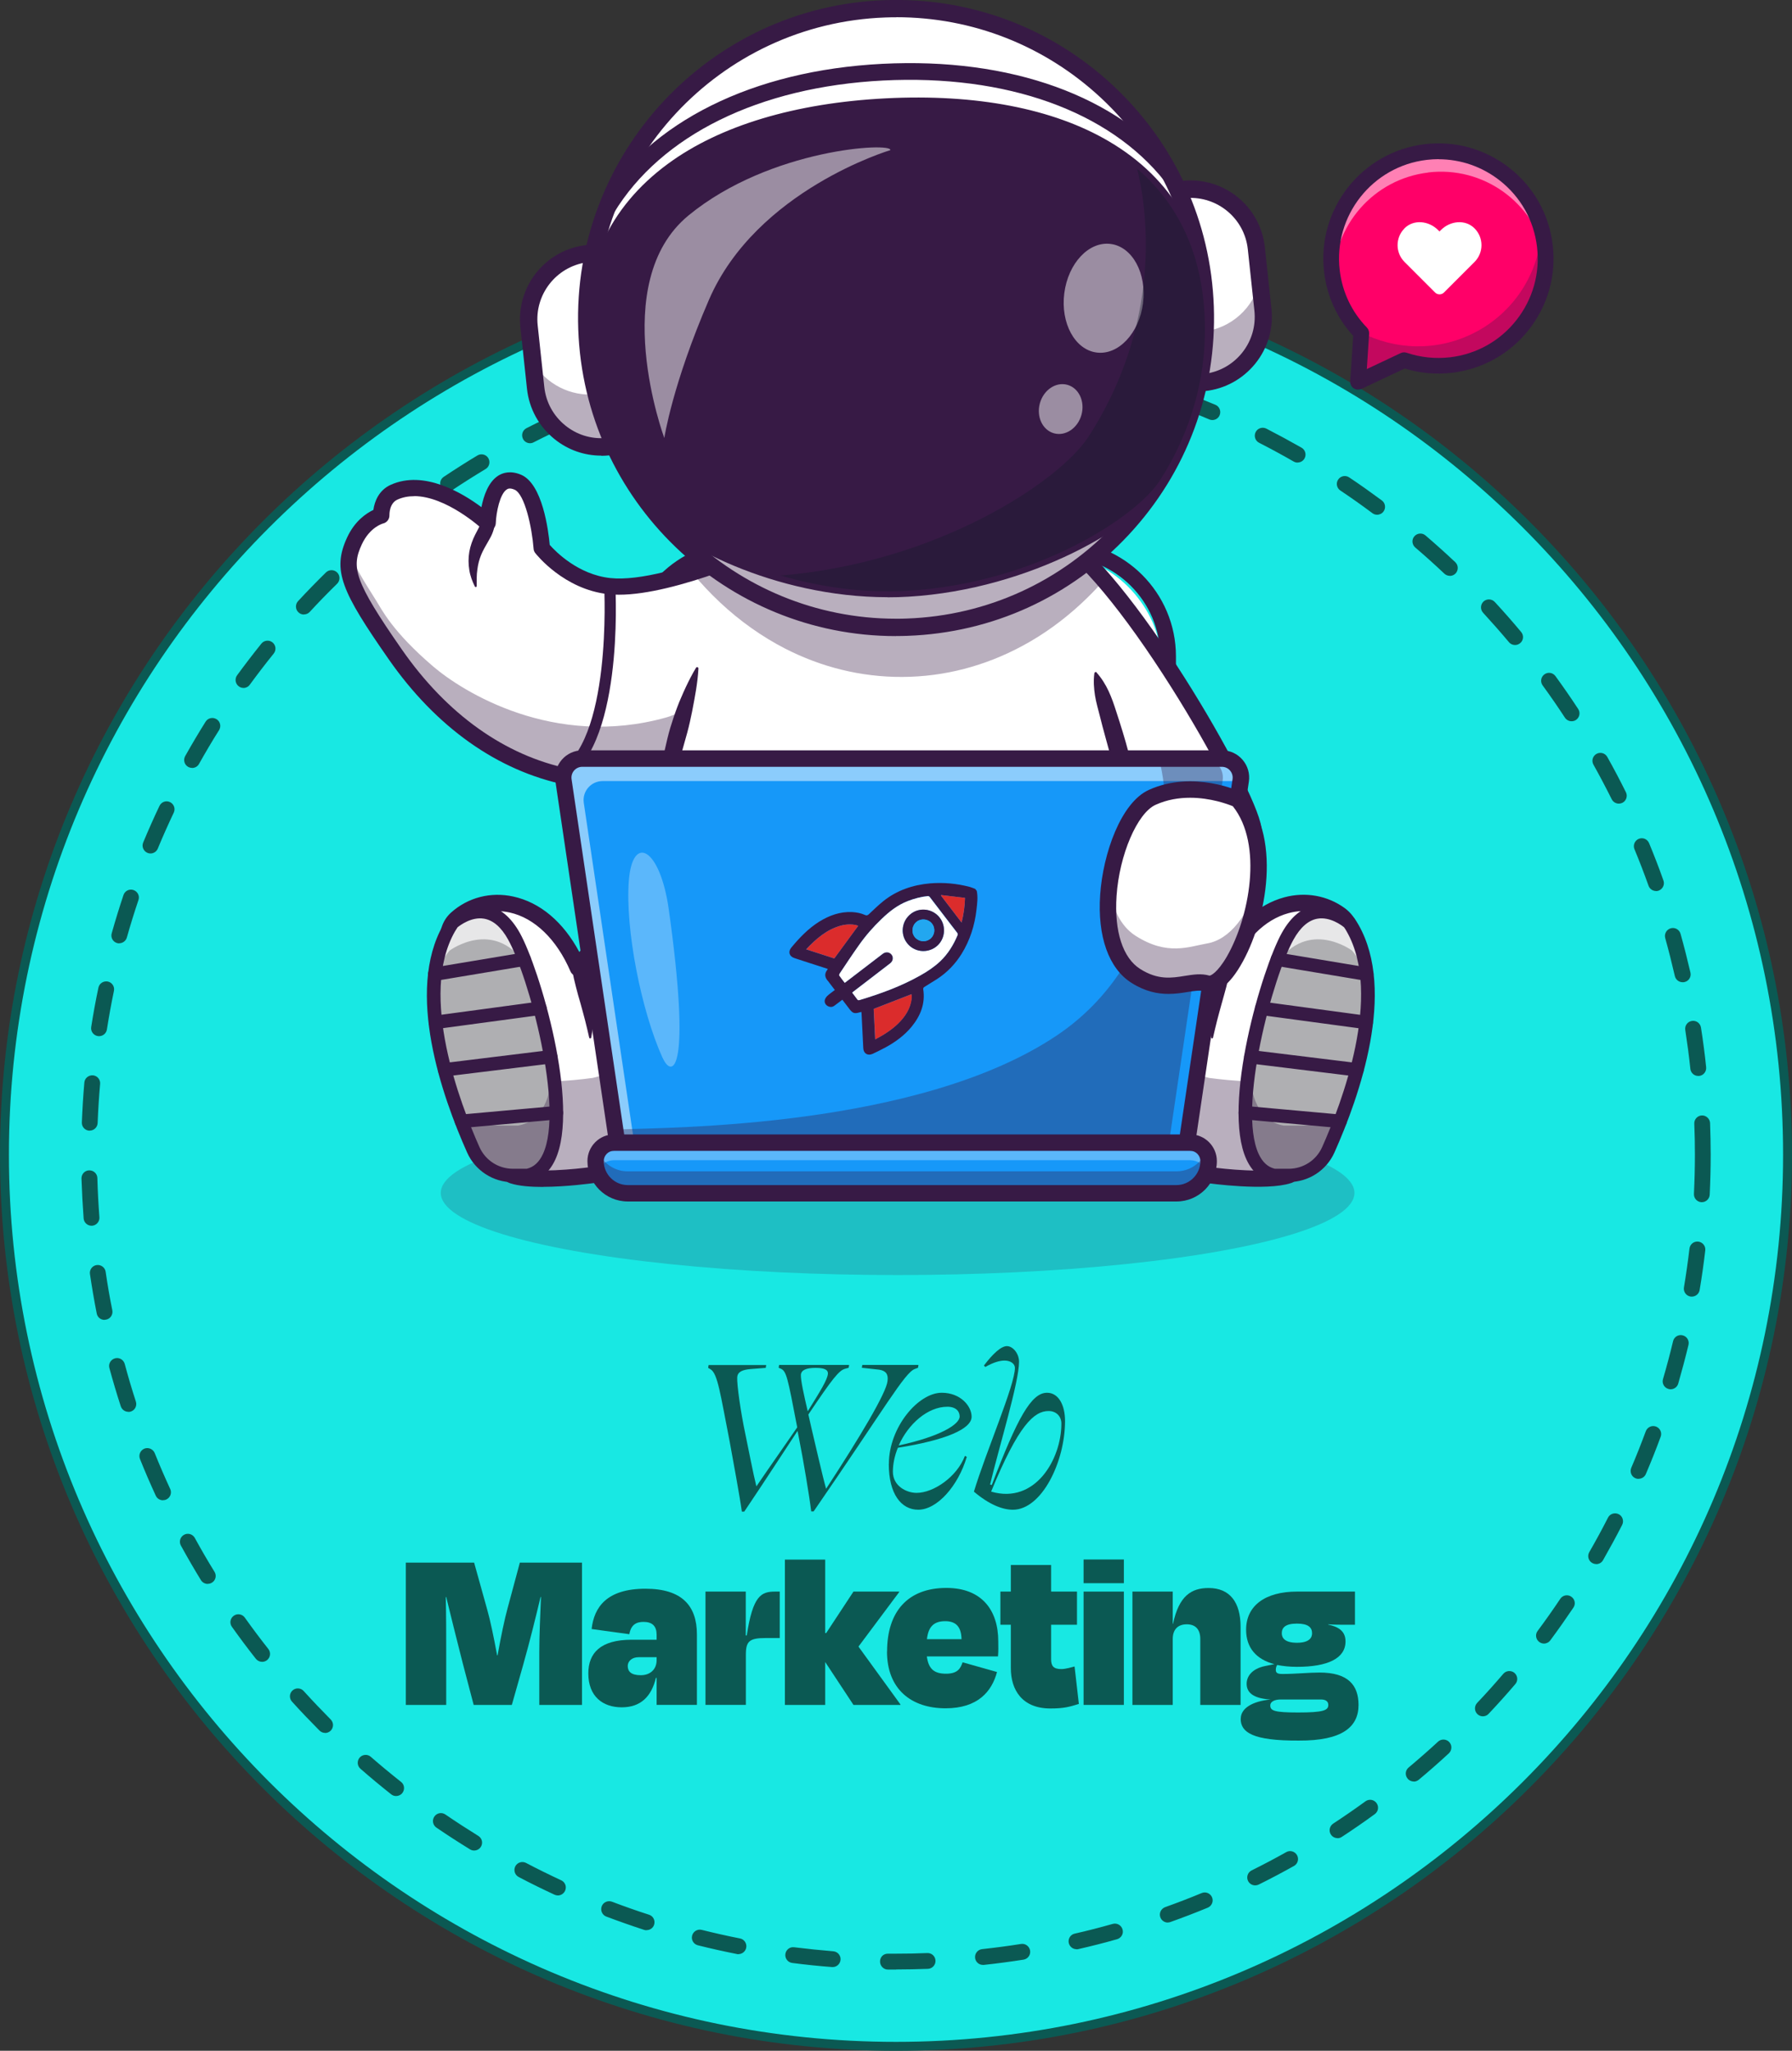
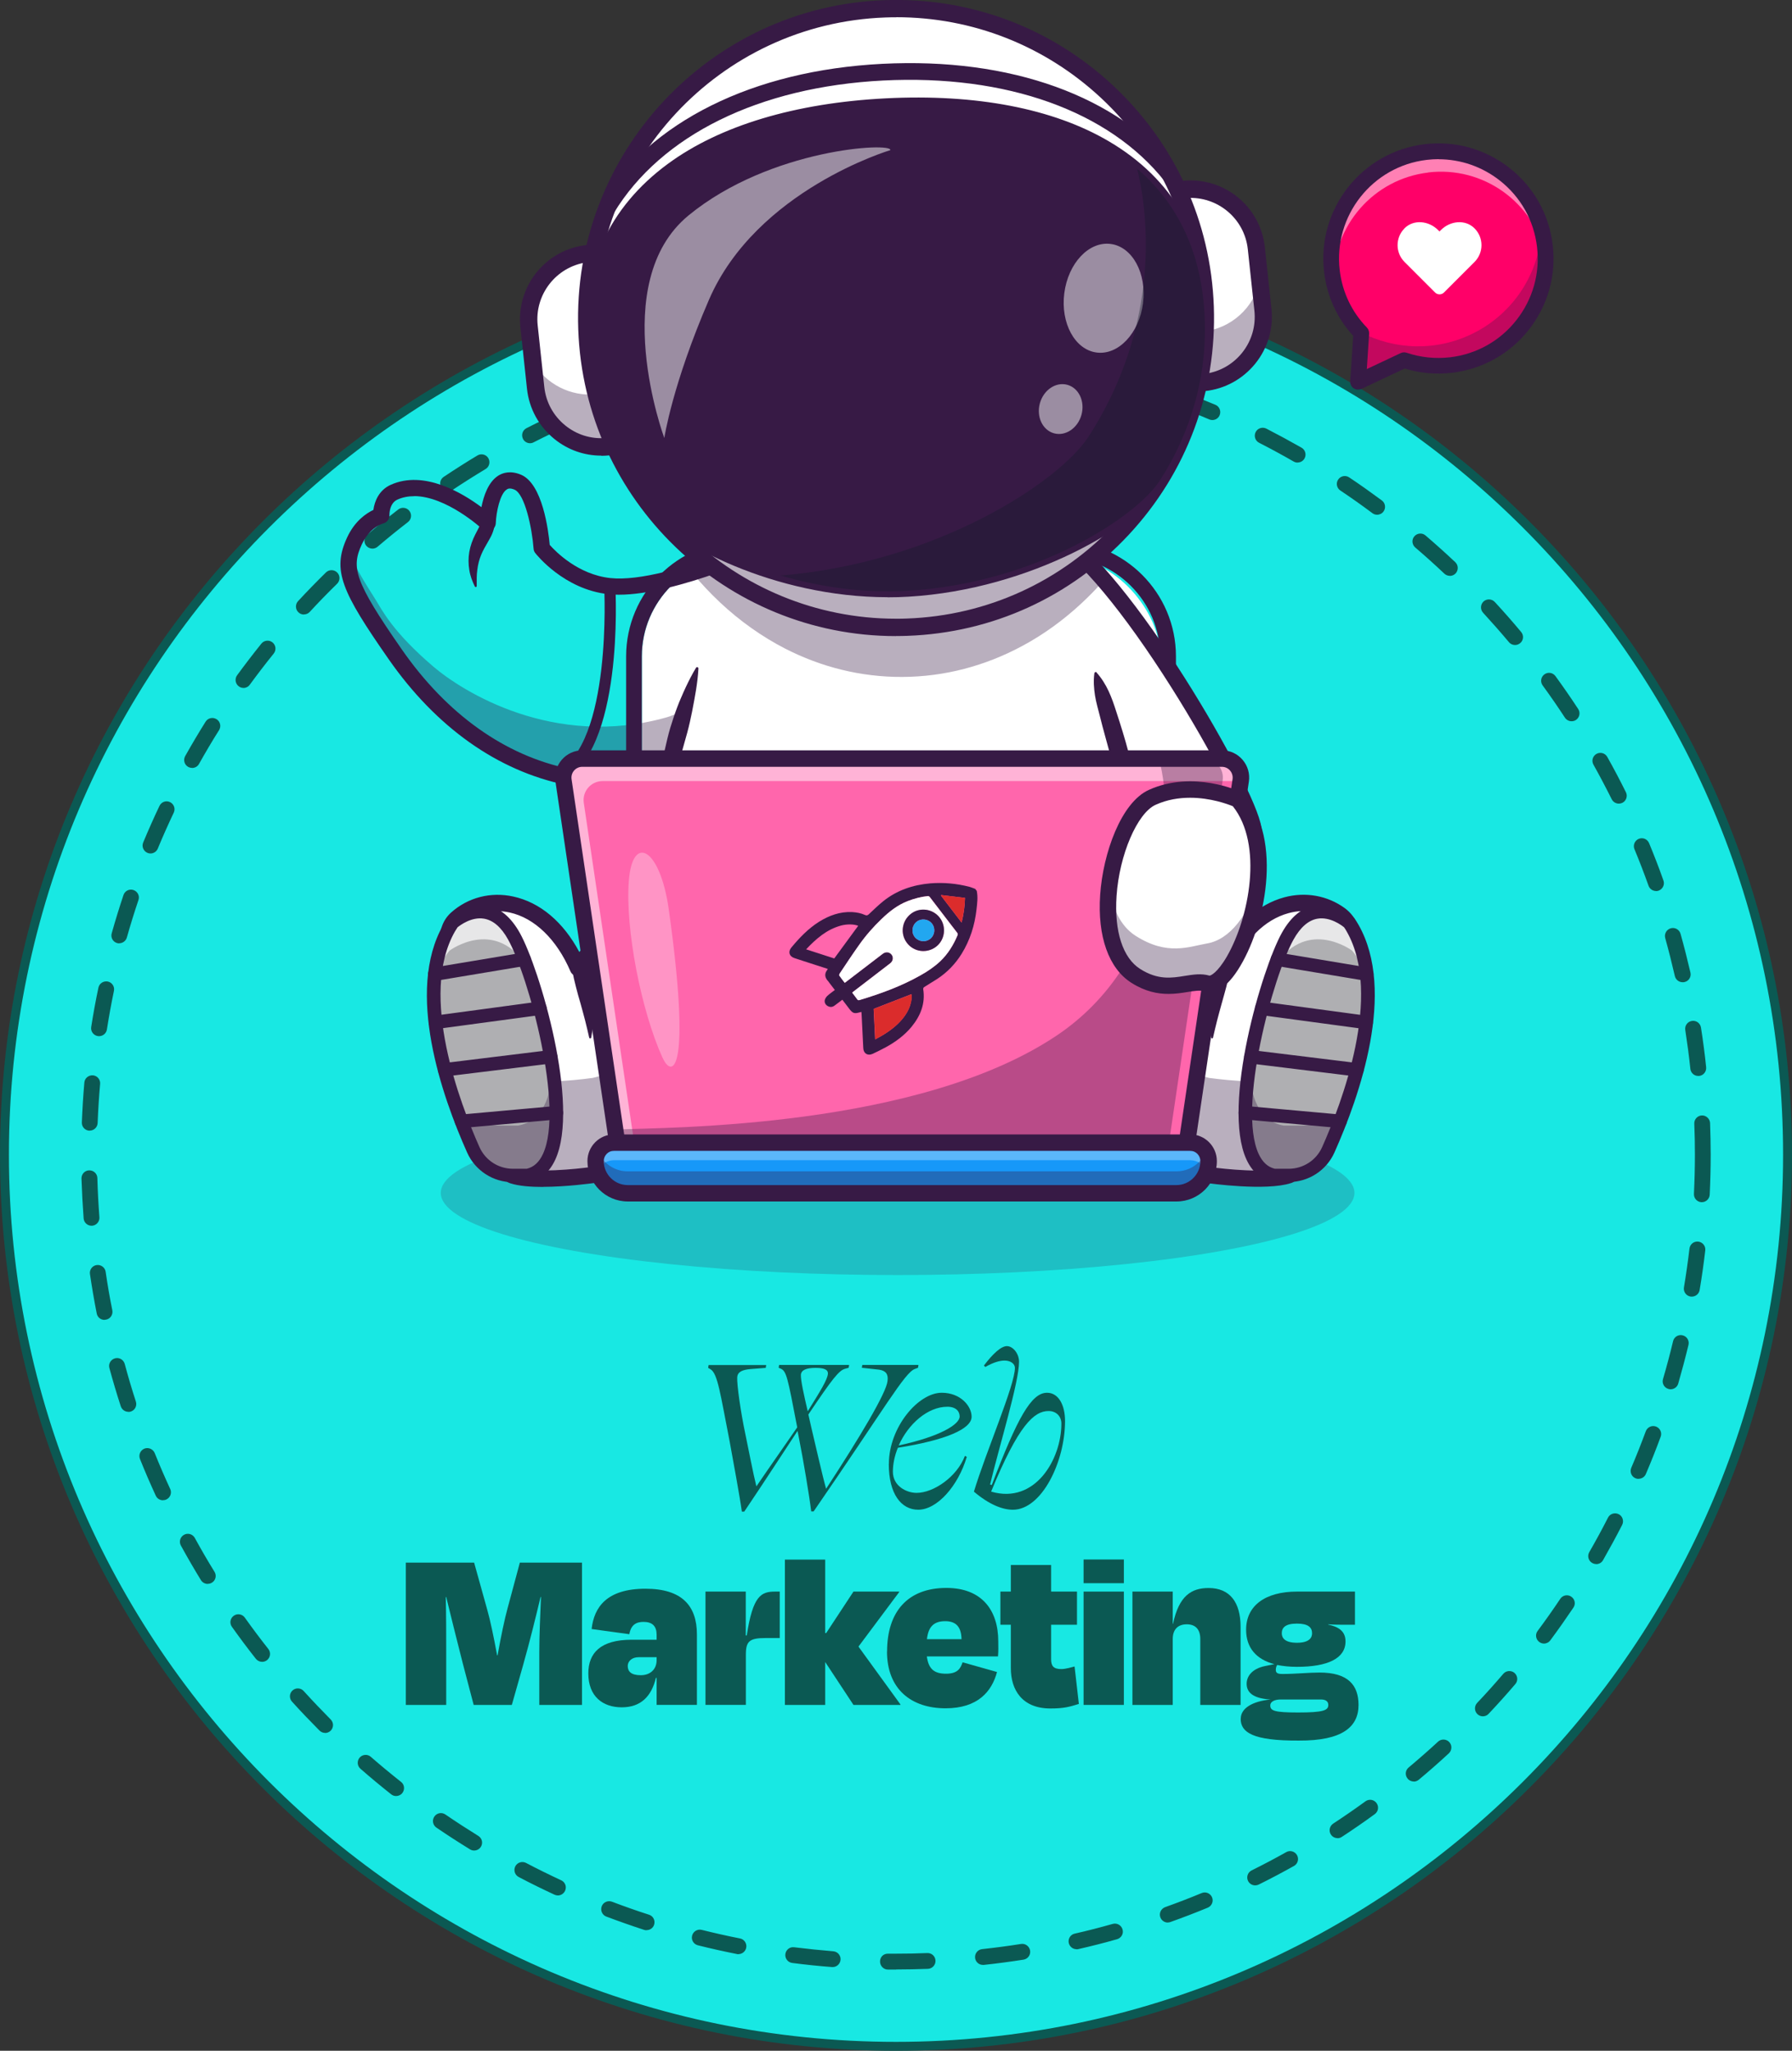
<svg xmlns="http://www.w3.org/2000/svg" id="Calque_2" data-name="Calque 2" viewBox="0 0 201 230">
  <rect x="0" y="0" width="201" height="230" fill="#333333" stroke="none" />
  <defs>
    <style>
      .cls-1 {
        opacity: .2;
      }

      .cls-2 {
        opacity: .3;
      }

      .cls-3 {
        opacity: .35;
      }

      .cls-4 {
        opacity: .5;
      }

      .cls-5 {
        opacity: .7;
      }

      .cls-6 {
        fill: #18e8e3;
      }

      .cls-6, .cls-7, .cls-8, .cls-9, .cls-10, .cls-11, .cls-12, .cls-13, .cls-14, .cls-15, .cls-16 {
        stroke-width: 0px;
      }

      .cls-7 {
        fill: #1698f9;
      }

      .cls-8 {
        fill: #0b5953;
      }

      .cls-9 {
        fill: #371a45;
      }

      .cls-10 {
        fill: #111a28;
      }

      .cls-11 {
        fill: #22a7f0;
      }

      .cls-12 {
        fill: #db2c2c;
      }

      .cls-13 {
        fill: #afafb2;
      }

      .cls-14 {
        fill: #ff66ac;
      }

      .cls-15 {
        fill: #fff;
      }

      .cls-16 {
        fill: #ff0068;
      }
    </style>
  </defs>
  <g id="Calque_1-2" data-name="Calque 1">
    <g>
      <g>
        <circle class="cls-6" cx="100.5" cy="129.5" r="100" />
        <path class="cls-8" d="M100.5,230C45.08,230,0,184.92,0,129.5S45.08,29,100.5,29s100.5,45.08,100.5,100.5-45.08,100.5-100.5,100.5ZM100.5,30C45.64,30,1,74.64,1,129.5s44.64,99.5,99.5,99.5,99.5-44.64,99.5-99.5S155.36,30,100.5,30Z" />
      </g>
      <path class="cls-8" d="M100.5,220.89h-.91c-.49,0-.88-.41-.88-.9s.36-.89.9-.88h.89c1.17,0,2.35-.02,3.51-.07.5-.02.9.36.92.85s-.36.9-.85.92c-1.19.04-2.38.07-3.58.07ZM93.39,220.61s-.05,0-.07,0c-1.48-.11-2.98-.27-4.46-.46-.49-.06-.83-.51-.77-.99.06-.49.5-.84.99-.77,1.45.18,2.92.33,4.38.45.49.04.86.46.82.95-.04.47-.42.82-.88.82ZM110.25,220.37c-.45,0-.83-.34-.88-.79-.05-.49.3-.93.79-.98,1.45-.16,2.91-.35,4.36-.58.48-.08.94.25,1.02.74s-.25.94-.74,1.02c-1.48.23-2.97.43-4.45.59-.03,0-.06,0-.1,0ZM82.83,219.17c-.06,0-.12,0-.17-.02-1.47-.29-2.94-.62-4.38-.98-.48-.12-.77-.6-.65-1.08.12-.48.61-.77,1.08-.65,1.41.35,2.85.68,4.29.96.48.09.79.56.7,1.04-.08.42-.46.72-.87.72ZM120.75,218.61c-.41,0-.77-.28-.87-.69-.11-.48.19-.96.67-1.06,1.42-.32,2.85-.69,4.26-1.09.48-.13.96.14,1.1.62s-.14.96-.62,1.1c-1.44.41-2.9.78-4.35,1.11-.07.02-.13.02-.2.02ZM72.52,216.48c-.09,0-.18-.01-.27-.04-1.41-.46-2.83-.96-4.24-1.49-.46-.17-.69-.69-.52-1.15.17-.46.69-.69,1.15-.52,1.38.52,2.78,1.02,4.16,1.46.47.15.72.65.57,1.12-.12.38-.47.61-.85.61ZM130.99,215.62c-.37,0-.71-.23-.84-.59-.17-.46.08-.97.54-1.14,1.37-.49,2.75-1.02,4.1-1.58.45-.19.97.03,1.16.48.19.45-.03.97-.48,1.16-1.38.57-2.79,1.11-4.19,1.61-.1.04-.2.05-.3.05ZM62.58,212.58c-.12,0-.25-.03-.37-.08-1.36-.63-2.71-1.29-4.03-1.99-.44-.23-.6-.76-.38-1.2.23-.44.77-.6,1.2-.38,1.29.68,2.62,1.33,3.95,1.95.45.21.64.73.43,1.18-.15.32-.47.52-.81.52ZM140.79,211.45c-.33,0-.64-.18-.8-.49-.22-.44-.04-.97.4-1.19,1.31-.65,2.62-1.34,3.88-2.05.42-.24.97-.09,1.21.34.24.43.09.97-.34,1.21-1.29.72-2.62,1.43-3.96,2.09-.13.06-.26.09-.4.09ZM53.18,207.54c-.16,0-.32-.04-.46-.13-1.27-.78-2.54-1.6-3.77-2.44-.41-.28-.51-.83-.23-1.24.28-.41.83-.51,1.24-.23,1.21.83,2.45,1.63,3.69,2.4.42.26.55.8.29,1.22-.17.27-.46.42-.76.42ZM150.02,206.15c-.29,0-.57-.14-.74-.4-.27-.41-.15-.96.26-1.23,1.22-.8,2.44-1.64,3.62-2.5.4-.29.95-.2,1.24.2.29.4.2.95-.2,1.24-1.2.88-2.44,1.73-3.69,2.55-.15.1-.32.15-.49.15ZM44.43,201.43c-.19,0-.39-.06-.55-.19-1.16-.92-2.32-1.88-3.45-2.87-.37-.32-.41-.88-.09-1.25.32-.37.89-.41,1.25-.09,1.11.97,2.25,1.91,3.39,2.81.39.3.45.86.15,1.25-.17.22-.44.34-.7.34ZM158.57,199.8c-.25,0-.51-.11-.68-.32-.32-.38-.27-.94.11-1.25,1.12-.94,2.23-1.91,3.3-2.9.36-.33.92-.31,1.26.05.33.36.31.92-.05,1.26-1.09,1.01-2.23,2.01-3.37,2.96-.17.14-.37.21-.57.21ZM36.47,194.35c-.23,0-.46-.09-.63-.26-1.04-1.05-2.09-2.14-3.09-3.25-.33-.36-.3-.93.06-1.25.36-.33.93-.3,1.25.06.99,1.09,2.01,2.16,3.03,3.19.35.35.35.91,0,1.26-.17.17-.4.26-.63.26ZM166.33,192.49c-.22,0-.44-.08-.61-.24-.36-.34-.37-.9-.04-1.26,1-1.05,1.99-2.16,2.94-3.27.32-.37.88-.41,1.25-.1.37.32.42.88.1,1.25-.97,1.14-1.98,2.26-3,3.34-.17.19-.41.28-.65.28ZM29.4,186.38c-.26,0-.52-.12-.7-.34-.92-1.16-1.82-2.37-2.69-3.59-.29-.4-.19-.96.21-1.24.4-.29.96-.19,1.24.21.85,1.19,1.74,2.38,2.64,3.52.3.39.24.94-.15,1.25-.16.13-.36.19-.55.19ZM173.18,184.33c-.18,0-.37-.06-.53-.18-.39-.29-.48-.85-.18-1.24.88-1.18,1.73-2.39,2.54-3.6.27-.41.83-.52,1.23-.24.41.27.52.83.24,1.23-.83,1.23-1.7,2.47-2.59,3.67-.17.23-.44.36-.71.36ZM23.3,177.64c-.3,0-.59-.15-.76-.42-.78-1.27-1.53-2.57-2.25-3.88-.24-.43-.08-.97.35-1.21.43-.24.97-.08,1.21.35.7,1.28,1.44,2.56,2.21,3.8.26.42.13.97-.29,1.22-.14.09-.31.13-.46.13ZM179.03,175.41c-.15,0-.3-.04-.44-.12-.43-.24-.57-.79-.33-1.21.73-1.27,1.44-2.57,2.1-3.87.22-.44.76-.61,1.2-.39.44.22.61.76.39,1.2-.68,1.33-1.4,2.65-2.14,3.95-.16.29-.46.45-.77.45ZM18.28,168.26c-.34,0-.66-.19-.81-.52-.62-1.35-1.22-2.73-1.77-4.11-.18-.46.04-.97.49-1.16.45-.18.97.04,1.16.49.55,1.36,1.13,2.71,1.74,4.03.21.45.01.97-.43,1.18-.12.06-.25.08-.37.08ZM183.79,165.86c-.12,0-.24-.02-.35-.07-.45-.19-.66-.71-.47-1.17.58-1.35,1.12-2.73,1.63-4.1.17-.46.68-.7,1.14-.53.46.17.7.68.53,1.14-.51,1.39-1.07,2.8-1.66,4.18-.14.34-.47.54-.82.54ZM14.4,158.34c-.38,0-.72-.24-.85-.61-.46-1.41-.89-2.86-1.28-4.3-.13-.47.15-.96.63-1.09.47-.13.96.15,1.09.63.38,1.42.8,2.83,1.25,4.22.15.47-.1.97-.57,1.12-.09.03-.18.04-.27.04ZM187.38,155.81c-.08,0-.17-.01-.25-.04-.47-.14-.74-.63-.6-1.1.41-1.4.79-2.83,1.13-4.25.11-.48.59-.78,1.07-.66.48.11.77.59.66,1.07-.35,1.45-.74,2.91-1.15,4.34-.11.39-.47.64-.85.64ZM11.72,148.03c-.42,0-.79-.29-.87-.72-.29-1.45-.54-2.94-.76-4.42-.07-.49.26-.94.75-1.01.48-.07.94.27,1.01.75.21,1.45.46,2.91.75,4.33.09.48-.22.95-.7,1.04-.06.01-.12.02-.17.02ZM189.76,145.42s-.1,0-.15-.01c-.48-.08-.81-.54-.73-1.02.24-1.45.45-2.92.62-4.36.06-.49.5-.84.99-.78.49.06.84.5.78.99-.17,1.47-.38,2.96-.63,4.44-.07.43-.45.74-.88.74ZM10.27,137.47c-.46,0-.85-.35-.89-.82-.11-1.48-.19-2.98-.24-4.48-.01-.49.37-.9.86-.91h.03c.48,0,.88.38.89.86.04,1.47.12,2.95.23,4.39.04.49-.33.92-.82.96-.02,0-.05,0-.07,0ZM190.89,134.83s-.03,0-.04,0c-.49-.02-.87-.44-.85-.93.07-1.46.11-2.94.11-4.4,0-1.16-.02-2.33-.07-3.48-.02-.49.36-.9.85-.92.46-.02.9.36.92.85.04,1.17.07,2.37.07,3.55,0,1.48-.04,2.99-.11,4.48-.02.48-.42.85-.89.85ZM10.07,126.81h-.04c-.49-.02-.87-.43-.85-.92.06-1.49.15-3,.28-4.48.04-.49.47-.84.96-.81.49.04.85.47.81.96-.13,1.45-.22,2.93-.28,4.39-.02.48-.41.85-.89.85ZM190.48,120.67c-.45,0-.83-.34-.88-.79-.15-1.45-.35-2.92-.57-4.36-.08-.49.25-.94.74-1.02.48-.08.94.25,1.02.74.23,1.47.43,2.96.58,4.45.05.49-.3.93-.79.98-.03,0-.06,0-.09,0ZM11.11,116.21s-.09,0-.14-.01c-.48-.08-.82-.53-.74-1.02.23-1.47.5-2.96.81-4.41.1-.48.57-.78,1.05-.69.48.1.79.57.69,1.05-.3,1.43-.56,2.88-.79,4.33-.07.44-.45.75-.88.75ZM188.73,110.16c-.41,0-.77-.28-.87-.69-.33-1.43-.69-2.86-1.08-4.26-.13-.47.14-.96.62-1.1.48-.13.96.14,1.1.62.4,1.43.77,2.89,1.11,4.35.11.48-.19.96-.67,1.06-.07.02-.13.02-.2.02ZM13.38,105.8c-.08,0-.16-.01-.24-.03-.47-.13-.75-.62-.61-1.1.4-1.42.84-2.86,1.32-4.29.16-.47.66-.72,1.12-.56.47.16.72.66.56,1.12-.47,1.4-.91,2.81-1.3,4.2-.11.39-.47.65-.86.65ZM185.75,99.93c-.37,0-.71-.23-.84-.59-.49-1.37-1.02-2.75-1.58-4.1-.19-.45.03-.97.48-1.16.46-.19.97.03,1.16.48.57,1.38,1.12,2.79,1.61,4.19.17.46-.08.97-.54,1.14-.1.04-.2.05-.3.05ZM16.88,95.72c-.11,0-.23-.02-.34-.07-.45-.19-.67-.71-.48-1.16.58-1.39,1.19-2.77,1.83-4.11.21-.44.74-.64,1.18-.42.44.21.63.74.42,1.18-.62,1.31-1.23,2.67-1.79,4.03-.14.34-.47.55-.82.55ZM181.58,90.13c-.33,0-.64-.18-.8-.49-.65-1.3-1.34-2.61-2.05-3.88-.24-.43-.09-.97.34-1.21.43-.24.97-.09,1.21.34.73,1.3,1.43,2.63,2.09,3.96.22.44.04.97-.4,1.19-.13.06-.26.09-.4.09ZM21.54,86.12c-.15,0-.3-.04-.43-.11-.43-.24-.58-.78-.34-1.21.73-1.3,1.5-2.6,2.29-3.86.26-.42.81-.54,1.23-.28.42.26.54.81.28,1.23-.78,1.23-1.53,2.51-2.25,3.79-.16.29-.46.45-.78.45ZM176.28,80.89c-.29,0-.57-.14-.75-.4-.79-1.21-1.63-2.43-2.5-3.62-.29-.4-.2-.95.2-1.24.4-.29.95-.2,1.24.2.88,1.21,1.74,2.45,2.55,3.69.27.41.15.96-.26,1.23-.15.1-.32.14-.49.14ZM27.31,77.15c-.18,0-.36-.05-.52-.17-.4-.29-.48-.85-.2-1.24.87-1.19,1.79-2.39,2.73-3.56.31-.38.87-.44,1.25-.13.38.31.44.87.13,1.25-.93,1.15-1.83,2.33-2.68,3.49-.17.24-.45.37-.72.37ZM169.93,72.34c-.25,0-.51-.11-.68-.32-.94-1.12-1.92-2.23-2.9-3.3-.33-.36-.31-.92.05-1.26.36-.33.92-.31,1.26.05,1.01,1.09,2,2.22,2.96,3.37.32.38.27.94-.11,1.25-.17.14-.37.21-.57.21ZM34.08,68.92c-.22,0-.43-.08-.6-.24-.36-.33-.38-.9-.05-1.26,1.01-1.09,2.06-2.17,3.13-3.22.35-.34.91-.34,1.26.01s.34.91-.01,1.26c-1.04,1.02-2.08,2.08-3.07,3.16-.18.19-.41.28-.65.28ZM162.62,64.58c-.22,0-.44-.08-.61-.24-1.07-1.01-2.17-2-3.27-2.94-.37-.32-.42-.88-.1-1.25s.88-.42,1.25-.1c1.12.96,2.25,1.97,3.34,3,.36.34.37.9.04,1.26-.17.18-.41.28-.65.28ZM41.77,61.53c-.25,0-.5-.11-.68-.31-.32-.37-.27-.93.1-1.25,1.12-.96,2.29-1.91,3.48-2.83.39-.3.95-.23,1.25.16.3.39.23.95-.16,1.25-1.16.9-2.31,1.83-3.41,2.77-.17.14-.37.21-.58.21ZM154.46,57.73c-.18,0-.37-.06-.53-.18-1.16-.87-2.37-1.72-3.59-2.54-.41-.27-.52-.83-.24-1.23.27-.41.83-.51,1.23-.24,1.25.83,2.48,1.71,3.67,2.59.39.29.47.85.18,1.24-.17.23-.44.36-.71.36ZM50.26,55.1c-.29,0-.57-.14-.74-.39-.27-.41-.16-.96.25-1.23,1.23-.82,2.5-1.63,3.78-2.4.42-.25.97-.12,1.22.3.25.42.12.97-.3,1.22-1.26.76-2.51,1.55-3.71,2.35-.15.1-.32.15-.49.15ZM145.54,51.88c-.15,0-.3-.04-.44-.12-1.27-.73-2.58-1.44-3.87-2.1-.44-.22-.61-.76-.39-1.2s.76-.61,1.2-.39c1.32.68,2.65,1.4,3.95,2.14.42.24.57.79.33,1.21-.16.29-.46.45-.77.45ZM59.45,49.71c-.32,0-.64-.18-.79-.49-.22-.44-.05-.97.39-1.2,1.34-.68,2.7-1.33,4.04-1.93.45-.2.98,0,1.17.45.2.45,0,.97-.45,1.17-1.32.59-2.65,1.23-3.96,1.9-.13.07-.27.1-.4.1ZM135.99,47.11c-.12,0-.24-.02-.35-.07-1.35-.58-2.73-1.12-4.1-1.63-.46-.17-.7-.68-.53-1.14.17-.46.68-.7,1.14-.53,1.4.52,2.8,1.08,4.18,1.66.45.19.66.71.47,1.17-.14.34-.47.54-.82.54ZM69.2,45.45c-.36,0-.7-.22-.83-.58-.17-.46.07-.97.53-1.14,1.4-.52,2.83-1,4.25-1.45.47-.14.97.12,1.11.58s-.11.97-.58,1.11c-1.39.44-2.79.91-4.16,1.42-.1.04-.21.05-.31.05ZM125.95,43.52c-.08,0-.17-.01-.25-.04-1.41-.41-2.84-.79-4.25-1.13-.48-.11-.77-.59-.66-1.07s.59-.78,1.07-.66c1.44.34,2.9.73,4.34,1.15.47.14.74.63.6,1.1-.11.39-.47.64-.85.64ZM79.4,42.36c-.4,0-.77-.27-.86-.68-.11-.48.18-.96.66-1.07,1.45-.35,2.92-.66,4.39-.93.47-.09.95.23,1.04.71.09.48-.23.95-.71,1.04-1.43.27-2.88.58-4.3.92-.07.02-.14.02-.21.02ZM115.57,41.14s-.1,0-.15-.01c-1.44-.24-2.91-.45-4.36-.62-.49-.06-.84-.5-.78-.99s.5-.83.99-.78c1.48.17,2.97.39,4.44.63.48.08.81.54.73,1.02-.07.43-.45.74-.88.74ZM89.89,40.5c-.45,0-.83-.33-.88-.79-.06-.49.29-.93.78-.99,1.47-.17,2.97-.31,4.47-.41.47-.05.91.34.95.83.03.49-.34.91-.83.95-1.46.1-2.94.24-4.38.4-.04,0-.07,0-.1,0ZM104.97,40s-.03,0-.04,0c-1.46-.07-2.94-.11-4.4-.11-.49,0-.89-.4-.89-.89s.4-.89.89-.89c1.49,0,3,.04,4.48.11.49.02.87.44.84.93-.02.48-.42.85-.89.85Z" />
      <g>
        <path class="cls-8" d="M89.49,160.43c-1.6,2.42-3.59,5.51-6.01,9.1h-.27c-.24-1.75-.96-5.61-1.38-7.93-1.04-5.29-1.33-7.55-2.13-8.03l-.27-.16.05-.32h6.46l-.05.32-1.68.13c-.96.08-1.46.32-1.52.9-.05.83.4,3.99.9,6.33.35,1.68.9,4.55,1.25,5.93,1.65-2.42,3.25-4.68,4.58-6.62-1.09-5.67-1.2-6.33-1.89-6.6l-.19-.08.05-.32h7.85l-.05.32-.4.11c-.69.19-1.41,1.09-4.12,5.13.11.48.21.96.32,1.41.45,1.89,1.25,5.43,1.67,6.92,3.83-5.85,6.76-10.77,6.89-12.08.11-.77-.19-1.17-.96-1.28l-1.92-.21.05-.32h6.3l-.05.32-.35.13c-1.14.4-3.35,4.36-11.36,15.98h-.27c-.21-1.75-.9-5.85-1.36-8.14-.05-.32-.13-.64-.19-.96ZM89.83,154.18c-.03.61.35,2.31.77,4.1,1.46-2.34,2.18-3.51,2.26-4.18.05-.5-.43-.69-1.38-.69-1.04,0-1.6.24-1.65.77Z" />
        <path class="cls-8" d="M99.7,164.18c0-4.07,3.27-7.98,5.93-7.98,2.1,0,3.35,1.49,3.35,2.69,0,1.38-2.93,2.63-8.27,3.48-.35.85-.56,1.78-.56,2.69,0,1.6,1.52,2.37,2.66,2.37,1.89,0,4.52-1.78,5.42-4.15l.21.11c-.96,3.25-3.32,5.93-5.45,5.93-1.89,0-3.3-1.75-3.3-5.13ZM100.81,162.11c4.68-1.01,6.83-2.37,6.83-3.25,0-.56-.4-1.09-1.38-1.09-2.21,0-4.39,1.94-5.45,4.33Z" />
        <path class="cls-8" d="M109.24,167.29c1.36-4.5,4.6-11.94,4.6-13.88,0-.45-.48-.82-1.17-.82-.53,0-1.28.21-2.15.72l-.16-.16c.98-1.3,1.92-2.18,2.58-2.18s1.36.82,1.36,1.75c0,2.31-2.21,9.44-3.25,13.78.08,0,.13.03.19.05,2.87-7.5,4.42-10.35,6.2-10.35,1.28,0,2.02,1.36,2.02,3.17,0,4.57-2.61,9.95-5.85,9.95-1.17,0-2.66-.58-4.36-2.02ZM111.18,167.29c4.92,1.44,7.87-3.62,7.87-7.63,0-.77-.53-1.41-1.44-1.41-1.62,0-3.38,1.57-6.44,9.04Z" />
        <path class="cls-8" d="M50.04,191.21h-4.52v-15.96h7.66l1.49,5.35c.29,1.01.72,3.01,1.09,5.05h.05c.37-2.07.8-4.12,1.12-5.27l1.38-5.13h6.97v15.96h-4.79v-5.85c0-2.02.11-4.28.19-6.25h-.05c-.53,2.23-1.17,4.84-1.94,7.58l-1.28,4.52h-4.28l-1.22-4.65c-.74-2.9-1.33-5.29-1.86-7.45h-.05c.05,1.97.05,4.23.05,6.25v5.85Z" />
        <path class="cls-8" d="M73.65,188.18h-.08c-.5,2.08-1.7,3.3-3.83,3.3s-3.75-1.22-3.75-3.8c0-2.29,1.36-3.78,4.87-3.78h2.79v-.56c0-.96-.48-1.44-1.46-1.44-.8,0-1.41.29-1.6,1.38l-4.23-.58c.27-2.45,1.7-4.52,6.04-4.52,4.1,0,5.77,1.92,5.77,5.13v7.9h-4.52v-3.03ZM73.65,186.21v-.35h-2.02c-.75,0-1.22.45-1.22.98,0,.61.37,1.04,1.46,1.04s1.78-.69,1.78-1.68Z" />
        <path class="cls-8" d="M79.13,191.21v-12.71h4.52v4.92h.11c.69-4.49,1.62-4.92,3.19-4.92h.51v5.21h-1.57c-1.83,0-2.23.35-2.23,1.86v5.64h-4.52Z" />
        <path class="cls-8" d="M92.56,183.15h.11l3.06-4.65h5.13v.05l-4.57,6.12,4.71,6.49v.05h-5.27l-3.17-4.81v4.81h-4.52v-16.3h4.52v8.25Z" />
        <path class="cls-8" d="M99.5,185.22c0-4.49,2.34-7.13,6.65-7.13,4.02,0,5.82,2.55,5.82,5.98,0,.64.03.98-.03,1.7h-7.98c.19,1.44.85,1.94,2.15,1.94s1.62-.58,1.86-1.28l3.86,1.09c-.58,2.18-2.15,4.07-5.77,4.07-3.8,0-6.57-2.1-6.57-6.38ZM103.97,183.84h3.88c-.03-1.41-.64-2.02-1.83-2.02s-1.89.53-2.05,2.02Z" />
        <path class="cls-8" d="M113.38,182.22h-1.17v-3.72h1.17v-2.98h4.52v2.98h2.9v3.72h-2.9v3.88c0,.75.27,1.09,1.14,1.09.5,0,1.17-.21,1.49-.29l.48,4.2c-1.04.32-1.65.51-3.19.51-3.17,0-4.44-2.08-4.44-4.52v-4.87Z" />
        <path class="cls-8" d="M121.54,177.56v-2.66h4.52v2.66h-4.52ZM121.54,191.21v-12.71h4.52v12.71h-4.52Z" />
        <path class="cls-8" d="M131.54,191.21h-4.52v-12.71h4.52v3.62h.03c.67-3.17,2.08-4.02,3.99-4.02,2.39,0,3.59,1.6,3.59,4.36v8.75h-4.52v-7.39c0-1.04-.5-1.65-1.52-1.65s-1.57.61-1.57,1.65v7.39Z" />
        <path class="cls-8" d="M139.17,192.75c0-1.12,1.22-1.94,3.35-2.15-2.1-.11-2.69-.88-2.69-1.76,0-.8.56-1.68,2.07-1.99l1.04-.21c-2.02-.53-3.17-1.83-3.17-3.86,0-2.69,2.13-4.28,5.72-4.28h6.49v3.72h-1.17c-.5,0-1.12,0-1.83-.05v.03c1.09.24,1.94.69,1.94,1.89,0,1.92-2.02,2.85-5.45,2.85-.82,0-1.57-.08-2.21-.21l-.08.13c-.05.13-.08.27-.08.4,0,.35.16.48.74.48,1.46,0,2.93-.16,4.18-.16,3.19,0,4.36,1.41,4.36,3.64,0,2.45-1.81,4.02-6.7,3.99-5.19.03-6.52-.93-6.52-2.45ZM148.99,191.21c0-.35-.24-.61-.82-.61h-4.52c-.72,0-1.17.27-1.17.66,0,.59.4.8,3.11.8,2.87,0,3.4-.24,3.4-.85ZM143.77,183.18c0,.53.37,1.06,1.7,1.06s1.7-.53,1.7-1.06c0-.67-.45-1.09-1.7-1.09-1.33,0-1.7.48-1.7,1.09Z" />
      </g>
      <g>
        <g class="cls-1">
          <ellipse class="cls-9" cx="100.68" cy="133.79" rx="51.24" ry="9.21" />
        </g>
        <g>
          <g>
            <rect class="cls-15" x="72" y="62.44" width="58.14" height="53.97" rx="11.17" ry="11.17" />
            <path class="cls-9" d="M118.97,62.44c6.14,0,11.16,5.02,11.16,11.17v31.63c0,6.14-5.02,11.16-11.16,11.16h-35.81c-6.14,0-11.17-5.02-11.17-11.16v-31.63c0-6.14,5.02-11.17,11.17-11.17h35.81ZM118.97,60.68h-35.81c-7.13,0-12.93,5.8-12.93,12.93v31.63c0,7.13,5.8,12.93,12.93,12.93h35.81c7.13,0,12.93-5.8,12.93-12.93v-31.63c0-7.13-5.8-12.93-12.93-12.93h0Z" />
            <path class="cls-15" d="M129.34,96.85c-5.57.65-11.13.81-11.13.81,0,0-2.83-14.11-3.61-25.17-.58-8.2-.03-14.72,3.61-12.59,1.68.98,3.61,2.82,5.63,5.16,7.56,8.78,16.25,24.53,16.72,27.8.31,2.1-5.46,3.31-11.22,3.99Z" />
            <path class="cls-9" d="M117.46,98.6l-.15-.76c-.02-.09-1.75-8.76-2.87-17.73-2.08-16.71-.36-20.04,1.12-21.1.61-.43,1.64-.77,3.11.09h0c8.11,4.73,22.14,29.11,22.8,33.63.06.42.02,1.05-.52,1.69-.48.58-1.96,2.33-12.66,3.47-5.14.55-10.01.69-10.06.69l-.77.02ZM116.94,60.4c-.18,0-.27.07-.32.1-.6.43-2.39,3.09-.36,19.38.92,7.37,2.25,14.54,2.7,16.84,7.36-.27,18.83-1.4,20.58-3.48.12-.15.11-.21.11-.24-.26-1.78-3.65-8.61-8.28-15.93-5.36-8.48-10.33-14.45-13.63-16.37h0c-.37-.22-.63-.28-.8-.28Z" />
-             <path class="cls-15" d="M89.84,59.37l-1.13,8.54-.64,4.85-1.37,10.36s-2.5,1.7-6.66,3.05c-1.55.5-3.35.96-5.32,1.25-3.23.49-6.97.55-11.01-.28-10.41-2.13-16.66-9.87-19.37-13.76-5.23-7.51-6.03-9.54-4.58-12.7,1.11-2.42,3.01-2.86,3.01-2.86,0,0-.09-1.94,1.44-2.62,4.59-2.06,10.51,3.44,10.51,3.44,0,0,.22-5.92,3.39-4.55,2.18.94,2.68,7.39,2.68,7.39,0,0,2.93,3.77,7.59,4.27,2.43.26,5.8-.44,9.14-1.47.04-.01.08-.02.12-.04,1.78-.55,3.55-1.19,5.17-1.82.73-.28,1.42-.56,2.08-.83,2.92-1.21,4.97-2.22,4.97-2.22Z" />
            <g class="cls-3">
              <path class="cls-9" d="M44.33,73.38c2.71,3.89,8.96,11.62,19.37,13.76,6.52,1.33,12.24.35,16.34-.97,4.16-1.35,6.66-3.05,6.66-3.05l.18-8.18s-2.84-2.73-5.48-1.62c-3.17,1.34-2.16,5.89-6.69,7.15-12.6,3.52-22.84-2.91-26.13-5.73-4.57-3.91-5.76-6.38-6.4-7.4-1.33-2.11-2.36-3.76-2.94-5.24-.59,2.51.67,4.94,5.08,11.28Z" />
            </g>
            <path class="cls-9" d="M70.03,88.7c-2.05,0-4.23-.19-6.51-.66-7.7-1.58-14.6-6.46-19.94-14.13-5.25-7.54-6.35-9.93-4.66-13.6.86-1.88,2.17-2.75,2.96-3.12.13-.97.63-2.23,1.95-2.82,3.73-1.68,8.04.92,10.17,2.51.24-1.25.77-2.82,1.88-3.53.52-.33,1.39-.61,2.58-.1,2.39,1.03,3.05,6.22,3.2,7.86.65.74,3.18,3.33,6.79,3.72,6.59.71,20.83-6.22,20.98-6.29.3-.15.66-.12.94.08.27.2.42.53.37.86l-3.14,23.75c-.03.26-.18.49-.39.64-.34.23-7.23,4.83-17.19,4.83ZM46.46,55.65c-.65,0-1.28.11-1.88.38-.93.42-.9,1.69-.9,1.75.01.44-.28.83-.71.93-.05.01-1.49.41-2.39,2.35-1.18,2.56-.89,4.05,4.5,11.79,5.06,7.27,11.57,11.9,18.8,13.38,11.26,2.3,20.15-2.57,21.96-3.67l2.86-21.66c-3.97,1.82-14.61,6.37-20.45,5.74-4.99-.53-8.08-4.45-8.21-4.61-.11-.14-.18-.31-.19-.49-.18-2.38-.99-6.12-2.13-6.62-.55-.24-.78-.09-.87-.03-.77.48-1.19,2.54-1.24,3.78-.01.36-.23.68-.57.81-.33.14-.71.07-.98-.18-.05-.04-3.99-3.66-7.62-3.66Z" />
            <path class="cls-9" d="M55.46,58.64c.03.52-.13.91-.26,1.24l-.11.24-.11.21c-.08.15-.15.27-.23.41-.3.52-.58.99-.79,1.51-.21.52-.35,1.06-.42,1.65-.09.58-.07,1.19-.07,1.82h0c0,.07-.05.12-.11.12-.04,0-.08-.03-.1-.06-.28-.57-.52-1.19-.62-1.85-.11-.66-.12-1.35,0-2.04.12-.68.36-1.34.65-1.91.14-.28.29-.56.41-.79.12-.23.2-.43.24-.54l.09-.23c.15-.38.58-.56.96-.41.27.11.45.37.46.64Z" />
            <path class="cls-9" d="M62.69,87.77c-.23,0-.45-.13-.56-.35-.16-.31-.03-.69.28-.84,6.26-3.12,5.37-20.57,5.36-20.74-.02-.35.25-.64.59-.66.35-.02.65.25.66.59.04.75.95,18.46-6.06,21.94-.09.04-.19.07-.28.07Z" />
            <g class="cls-3">
              <path class="cls-9" d="M144.04,128.34v-.13c-1.01.04,0,.13,0,.13Z" />
            </g>
            <path class="cls-15" d="M131.32,112.86h-60.55s.37-10.45,3.95-25.44c1.44-6.01,3.39-12.75,6.04-19.84.64-1.7,1.32-3.42,2.04-5.16,2.01-4.85,4.36-9.82,7.1-14.78h22.29c2.26,4.11,4.26,8.21,6.02,12.25,1.14,2.61,2.18,5.2,3.13,7.74,4.14,11.08,6.58,21.3,8,29.21,1.76,9.76,1.98,16.01,1.98,16.01Z" />
            <g>
              <path class="cls-9" d="M123,75.43c1.17,1.31,1.71,2.83,2.2,4.36.5,1.53.98,3.06,1.39,4.62.2.78.41,1.55.6,2.33l.56,2.34c.19.78.37,1.56.54,2.35l.54,2.35.53,2.35c.17.78.33,1.57.5,2.36l.95,4.72c.08.39.17.79.24,1.18.08.39.14.79.21,1.19.12.79.2,1.6.27,2.4.1,1.61.14,3.23-.07,4.87-.01.08-.08.13-.16.12-.05,0-.1-.04-.12-.09h0c-.57-1.54-.98-3.09-1.36-4.64-.19-.78-.35-1.55-.5-2.34-.14-.78-.26-1.57-.38-2.36l-.19-1.18-.22-1.17c-.15-.78-.3-1.56-.47-2.34-.16-.78-.32-1.56-.49-2.34l-.52-2.33c-.72-3.1-1.56-6.18-2.44-9.24-.41-1.54-.86-3.07-1.24-4.61-.1-.39-.2-.77-.3-1.16-.1-.39-.19-.78-.25-1.17-.12-.8-.19-1.61-.07-2.49h0c.01-.09.09-.15.17-.14.04,0,.07.02.09.05Z" />
              <path class="cls-9" d="M70.62,112.85c-.66-1.66-.56-3.3-.43-4.92.06-.81.13-1.62.22-2.43.08-.81.19-1.61.3-2.42.12-.8.24-1.61.38-2.41.14-.8.27-1.6.43-2.4l.45-2.39.47-2.39c.15-.8.33-1.59.5-2.38.17-.79.33-1.59.53-2.38l1.12-4.74c.18-.79.36-1.58.59-2.36.24-.78.49-1.55.78-2.31l.22-.57c.08-.19.16-.38.24-.56.16-.38.33-.75.5-1.12.35-.74.72-1.47,1.15-2.18.04-.07.13-.09.2-.05.05.03.07.08.07.13h0c-.09,1.67-.41,3.25-.71,4.83-.16.79-.33,1.57-.54,2.35l-.65,2.32c-.22.77-.44,1.54-.63,2.32l-.55,2.34c-.19.78-.35,1.57-.52,2.35-.16.79-.34,1.57-.49,2.36-.64,3.15-1.08,6.33-1.5,9.51l-.65,4.76c-.2,1.59-.39,3.17-1.19,4.73h0c-.04.08-.13.11-.21.07-.03-.02-.06-.05-.07-.08Z" />
            </g>
            <g>
              <path class="cls-15" d="M88.2,99.67c-3.45,1.4-8.8,1.11-12.44.66-2.19-.26-3.72-2.28-3.4-4.46h0c.29-1.99,2.04-3.43,4.05-3.34,3.41.16,8.52.23,11.76-.48l.03,7.62Z" />
              <g class="cls-3">
-                 <path class="cls-9" d="M88.21,99.67c-3.45,1.4-8.8,1.1-12.44.67-2.19-.26-3.72-2.28-3.4-4.46.06-.44.2-.86.4-1.24.58,1.1,1.66,1.91,2.99,2.07,3.64.44,8.97.73,12.43-.66l.02,3.62Z" />
-               </g>
+                 </g>
              <path class="cls-9" d="M81.34,101.62c-2,0-3.99-.16-5.69-.37-1.3-.16-2.46-.82-3.26-1.86-.8-1.05-1.13-2.34-.94-3.64.36-2.47,2.52-4.23,5-4.12,5.02.24,9.11.07,11.52-.46.48-.11,1.68-.11,2.39,2.17.72,2.31.64,6.2-1.82,7.2h0c-2.03.82-4.63,1.1-7.21,1.1ZM76.23,93.45c-1.48,0-2.74,1.08-2.96,2.56-.12.81.09,1.61.58,2.26.49.65,1.21,1.06,2.02,1.15,5.21.63,9.47.42,11.99-.6h0c.75-.3.96-1.52,1.02-2.02.2-1.77-.34-3.42-.68-3.81-3.28.69-8.23.64-11.83.47-.05,0-.1,0-.14,0ZM88.2,99.67h0,0Z" />
              <path class="cls-15" d="M114.62,99.67c3.45,1.4,8.8,1.11,12.44.66,2.19-.26,3.72-2.28,3.4-4.46h0c-.29-1.99-2.04-3.43-4.05-3.34-3.41.16-8.52.23-11.76-.48l-.03,7.62Z" />
              <g class="cls-3">
                <path class="cls-9" d="M127.06,100.34c-3.64.44-8.99.73-12.44-.67l.02-3.66c3.45,1.39,8.79,1.1,12.43.66,1.32-.16,2.41-.96,2.99-2.05.2.38.35.81.41,1.26.32,2.18-1.21,4.19-3.4,4.46Z" />
              </g>
              <path class="cls-9" d="M121.49,101.62c-2.58,0-5.18-.28-7.21-1.1h0c-2.46-.99-2.54-4.88-1.82-7.19.71-2.28,1.91-2.27,2.39-2.17,2.41.53,6.5.7,11.52.46,2.49-.11,4.63,1.66,5,4.12.19,1.3-.14,2.59-.94,3.64-.8,1.04-1.95,1.71-3.26,1.86-1.7.21-3.69.37-5.69.37ZM114.96,98.82c2.52,1.02,6.78,1.23,11.99.6.81-.1,1.52-.51,2.02-1.15.5-.65.7-1.45.58-2.26-.23-1.53-1.55-2.64-3.1-2.56-3.6.17-8.55.22-11.83-.47-.34.4-.88,2.04-.68,3.81.06.51.27,1.72,1.02,2.02h0Z" />
              <path class="cls-15" d="M115.95,89.54v12.21c0,2.26-1.85,4.12-4.12,4.12h-22.48c-2.26,0-4.12-1.85-4.12-4.12v-12.21c0-2.26,1.85-4.12,4.12-4.12h22.48c1.33,0,2.52.64,3.28,1.63.53.69.84,1.55.84,2.48Z" />
              <g class="cls-3">
                <path class="cls-9" d="M115.95,89.54v12.21c0,2.26-1.85,4.12-4.12,4.12h-22.48c-2.26,0-4.12-1.85-4.12-4.12v-4.57c3.38,3.44,10.01,5.6,16.1,5.63,1.96.01,3.53-1.54,3.67-3.49,0-.02,0-.04,0-.06.15-1.71,1.56-3.1,3.27-3.22,1.95-.14,3.6,1.3,3.79,3.18,2.95-3.64,2.08-9.96,3.02-12.16.53.69.84,1.55.84,2.48Z" />
              </g>
              <path class="cls-9" d="M111.84,106.78h-22.48c-2.78,0-5.03-2.26-5.03-5.03v-12.21c0-2.78,2.26-5.03,5.03-5.03h22.48c2.78,0,5.03,2.26,5.03,5.03v12.21c0,2.78-2.26,5.03-5.03,5.03ZM89.36,86.34c-1.76,0-3.2,1.43-3.2,3.2v12.21c0,1.76,1.43,3.2,3.2,3.2h22.48c1.76,0,3.2-1.43,3.2-3.2v-12.21c0-1.76-1.43-3.2-3.2-3.2h-22.48Z" />
              <circle class="cls-11" cx="108.56" cy="95.64" r="3.55" />
              <g class="cls-5">
                <path class="cls-15" d="M112.11,95.64c0,.24-.02.48-.07.71-.33-1.62-1.76-2.84-3.48-2.84s-3.15,1.22-3.48,2.84c-.05-.23-.07-.47-.07-.71,0-1.96,1.59-3.55,3.55-3.55s3.55,1.59,3.55,3.55Z" />
              </g>
              <g class="cls-3">
                <path class="cls-9" d="M112.11,95.64c0,1.96-1.59,3.55-3.55,3.55s-3.55-1.59-3.55-3.55c0-.45.09-.89.24-1.28.51,1.32,1.8,2.26,3.31,2.26s2.79-.94,3.31-2.26c.16.4.24.83.24,1.28Z" />
              </g>
              <path class="cls-9" d="M108.56,99.88c-2.34,0-4.24-1.9-4.24-4.24s1.9-4.24,4.24-4.24,4.24,1.9,4.24,4.24-1.9,4.24-4.24,4.24ZM108.56,92.78c-1.58,0-2.86,1.28-2.86,2.86s1.28,2.86,2.86,2.86,2.86-1.28,2.86-2.86-1.28-2.86-2.86-2.86Z" />
              <path class="cls-9" d="M98.5,106.55c-.38,0-.69-.31-.69-.69v-8.36l-4.5-3.38v-8.69c0-.38.31-.69.69-.69s.69.31.69.69v8.01l4.5,3.38v9.05c0,.38-.31.69-.69.69Z" />
            </g>
            <g>
              <path class="cls-15" d="M101.04,112.43c3.98,0,7.8-1.48,10.79-4.1,4.14-3.64,11.1-7.97,18.79-5.19,3.08,1.12,5.19,3.16,6.62,5.43,3.69-8.56,11.44-9.07,14.79-4.22,0,0-5.64,26.89-7.47,27.49-2.63.86-8.95-.04-8.95-.04,0,0-22-2.98-34.56-2.98s-34.56,2.98-34.56,2.98c0,0-6.32.9-8.95.04-1.84-.6-7.47-27.49-7.47-27.49,3.35-4.85,11.1-4.34,14.79,4.22,1.43-2.26,3.54-4.31,6.62-5.43,7.69-2.78,14.65,1.55,18.79,5.19,2.99,2.63,6.81,4.1,10.79,4.1h0Z" />
              <g class="cls-3">
                <path class="cls-9" d="M152.03,104.35s-5.64,26.89-7.47,27.49c-2.63.86-8.95-.04-8.95-.04,0,0-22-2.98-34.56-2.98s-34.56,2.98-34.56,2.98c0,0-6.32.9-8.95.04-1.84-.6-7.47-27.49-7.47-27.49.55-.8,1.22-1.45,1.97-1.95,1.81,7.88,4.37,18.18,5.5,18.54,2.63.86,8.95-.05,8.95-.05,0,0,22-5.96,34.56-5.96s34.56,5.96,34.56,5.96c0,0,6.32.9,8.95.05,1.13-.37,3.69-10.66,5.5-18.54.75.5,1.42,1.15,1.97,1.95Z" />
              </g>
              <path class="cls-9" d="M60.92,133.12c-1.38,0-2.73-.1-3.68-.41-.67-.22-1.5-.49-4.34-11.8-1.47-5.84-2.9-12.41-3.45-14.96-.29-1.33.15-2.71,1.14-3.6,1.9-1.7,4.45-2.36,6.99-1.8,3.01.66,5.6,2.85,7.4,6.22,1.64-2.09,3.71-3.6,6.16-4.49,5-1.81,10.48-.96,15.85,2.45.43.27.55.84.28,1.27-.27.43-.84.55-1.27.28-4.94-3.14-9.73-3.91-14.24-2.27-2.54.92-4.62,2.62-6.16,5.05-.18.29-.51.45-.85.42-.34-.03-.64-.24-.77-.55-1.54-3.58-4.02-5.98-6.81-6.59-1.96-.43-3.92.07-5.38,1.37-.5.45-.72,1.16-.57,1.85,3,13.96,5.67,24.09,6.7,25.44,2.07.58,6.74.11,8.4-.12.23-.03,22.21-2.99,34.69-2.99s34.46,2.96,34.68,2.99c1.67.24,6.33.71,8.4.12.86-1.15,3.21-9.25,6.62-25.08.21-.99-.16-2-.94-2.58-1.5-1.11-3.36-1.44-5.24-.93-2.69.73-4.99,3.04-6.49,6.51-.13.31-.43.52-.77.55-.34.03-.67-.14-.85-.42-1.54-2.43-3.61-4.13-6.16-5.05-4.55-1.65-9.38-.86-14.36,2.35-.43.27-.99.15-1.27-.27-.27-.43-.15-.99.27-1.27,5.41-3.48,10.93-4.36,15.98-2.54,2.45.89,4.52,2.39,6.16,4.49,1.72-3.2,4.17-5.35,7-6.12,2.39-.65,4.87-.2,6.81,1.22,1.37,1.01,2.01,2.75,1.65,4.44-.69,3.2-2.06,9.39-3.46,14.95-2.77,10.96-3.59,11.23-4.25,11.44-2.8.91-9.1.03-9.37,0-.21-.03-22.07-2.97-34.43-2.97s-34.22,2.94-34.44,2.97c-.17.02-2.99.42-5.69.42Z" />
              <path class="cls-13" d="M142.92,131.84h1.63c1.92,0,3.66-1.12,4.44-2.88,2.45-5.48,6.9-17.51,2.73-24.85-.12-.21-.25-.42-.39-.62,0,0-4.01-3.65-6.89,1.51-2.69,4.82-8.34,25.43-1.52,26.83Z" />
              <g class="cls-5">
                <path class="cls-15" d="M142.96,108.44c.07-.12.14-.22.21-.33,3.54-5.16,8.47-1.51,8.47-1.51.17.2.33.4.48.62.49.71.89,1.46,1.2,2.24-.2-1.93-.7-3.75-1.61-5.35-.12-.21-.25-.42-.39-.62,0,0-4.01-3.65-6.89,1.51-.44.78-.95,1.97-1.48,3.43Z" />
              </g>
              <path class="cls-9" d="M153.31,110.01s-.08,0-.13-.01l-10.02-1.67c-.41-.07-.69-.46-.62-.87.07-.41.46-.69.87-.62l10.02,1.67c.41.07.69.46.62.87-.06.37-.38.63-.75.63Z" />
              <path class="cls-9" d="M153.24,115.42s-.07,0-.1,0l-11.72-1.58c-.41-.06-.7-.44-.65-.85.06-.41.44-.7.85-.65l11.72,1.58c.41.06.7.44.65.85-.05.38-.38.66-.75.66Z" />
              <path class="cls-9" d="M152.21,120.73s-.06,0-.09,0l-11.9-1.46c-.41-.05-.71-.43-.66-.84.05-.41.43-.71.84-.66l11.9,1.46c.41.05.71.43.66.84-.05.38-.37.66-.75.66Z" />
              <path class="cls-9" d="M150.32,126.51s-.05,0-.07,0l-10.64-.96c-.42-.04-.72-.41-.69-.82.04-.42.41-.72.82-.69l10.64.96c.42.04.72.41.69.82-.04.39-.37.69-.75.69Z" />
              <g class="cls-3">
                <path class="cls-9" d="M142.92,131.84h1.63c1.92,0,3.66-1.12,4.44-2.88.63-1.42,1.4-3.28,2.12-5.38-.98,1.63-2.97,2.66-5.16,2.66h-1.95c-2.77-.48-3.81-3.2-3.86-6.76-.94,6.01-.68,11.64,2.77,12.36Z" />
              </g>
              <path class="cls-9" d="M144.55,132.59h-1.63c-.05,0-.1,0-.15-.02-1.32-.27-2.32-1.13-2.97-2.55-2.79-6.1,1.77-21.45,3.98-25.4,1.01-1.81,2.28-2.85,3.78-3.1,2.3-.37,4.2,1.32,4.28,1.39.04.04.08.08.11.13.15.22.3.45.43.68,4.24,7.46.13,19.2-2.7,25.53-.9,2.02-2.91,3.32-5.13,3.32ZM143,131.08h1.55c1.62,0,3.09-.95,3.75-2.43,2.18-4.89,6.82-17.03,2.76-24.17-.09-.16-.19-.33-.3-.48-.28-.23-1.57-1.2-2.97-.97-1.02.17-1.93.96-2.7,2.34-2.31,4.14-6.3,18.83-3.92,24.03.43.94,1.03,1.49,1.83,1.68Z" />
              <path class="cls-13" d="M59.16,131.84h-1.63c-1.92,0-3.66-1.12-4.44-2.88-2.45-5.48-6.9-17.51-2.73-24.85.12-.21.25-.42.39-.62,0,0,4.01-3.65,6.89,1.51,2.69,4.82,8.34,25.43,1.52,26.83Z" />
              <g class="cls-5">
                <path class="cls-15" d="M59.12,108.44c-.07-.12-.14-.22-.21-.33-3.54-5.16-8.47-1.51-8.47-1.51-.17.2-.33.4-.48.62-.49.71-.89,1.46-1.2,2.24.2-1.93.7-3.75,1.61-5.35.12-.21.25-.42.39-.62,0,0,4.01-3.65,6.89,1.51.44.78.95,1.97,1.48,3.43Z" />
              </g>
              <path class="cls-9" d="M48.77,110.01c-.36,0-.68-.26-.75-.63-.07-.41.21-.8.62-.87l10.02-1.67c.41-.07.8.21.87.62.07.41-.21.8-.62.87l-10.02,1.67s-.08.01-.13.01Z" />
              <path class="cls-9" d="M48.84,115.42c-.37,0-.7-.28-.75-.66-.06-.41.23-.79.65-.85l11.72-1.58c.42-.05.79.24.85.65.06.41-.23.79-.65.85l-11.72,1.58s-.07,0-.1,0Z" />
              <path class="cls-9" d="M49.87,120.73c-.38,0-.7-.28-.75-.66-.05-.41.24-.79.66-.84l11.9-1.46c.41-.05.79.24.84.66.05.41-.24.79-.66.84l-11.9,1.46s-.06,0-.09,0Z" />
              <path class="cls-9" d="M51.76,126.51c-.39,0-.72-.3-.75-.69-.04-.42.27-.78.69-.82l10.64-.96c.42-.03.78.27.82.69.04.42-.27.78-.69.82l-10.64.96s-.05,0-.07,0Z" />
              <g class="cls-3">
                <path class="cls-9" d="M59.16,131.84h-1.63c-1.92,0-3.66-1.12-4.44-2.88-.63-1.42-1.4-3.28-2.12-5.38.98,1.63,2.97,2.66,5.16,2.66h1.95c2.77-.48,3.81-3.2,3.86-6.76.94,6.01.68,11.64-2.77,12.36Z" />
              </g>
              <path class="cls-9" d="M59.16,132.59h-1.63c-2.22,0-4.23-1.31-5.13-3.32-2.83-6.33-6.94-18.07-2.69-25.53.13-.23.28-.46.43-.68.03-.05.07-.09.11-.13.08-.07,1.98-1.77,4.28-1.39,1.5.24,2.77,1.29,3.78,3.1,2.2,3.95,6.77,19.3,3.98,25.4-.65,1.42-1.65,2.27-2.97,2.55-.05.01-.1.02-.15.02ZM51.32,104c-.1.15-.2.31-.3.48-4.06,7.14.58,19.28,2.76,24.17.66,1.48,2.13,2.43,3.75,2.43h1.55c.8-.19,1.4-.74,1.83-1.68,2.38-5.2-1.61-19.89-3.92-24.03-.77-1.39-1.68-2.17-2.71-2.34-1.39-.23-2.67.74-2.96.97Z" />
              <path class="cls-9" d="M77.6,131.14c-.11,0-.22-.03-.32-.08-.34-.18-.47-.59-.29-.93,2.87-5.49,2.92-11.66.13-18.35-2.1-5.04-5.12-8.49-5.15-8.53-.25-.28-.22-.72.06-.97.29-.25.72-.22.97.06.13.15,3.17,3.63,5.37,8.87,2.93,6.99,2.87,13.76-.16,19.55-.12.23-.36.37-.61.37Z" />
              <path class="cls-9" d="M124.76,131.14c-.25,0-.49-.13-.61-.37-3.03-5.8-3.09-12.56-.16-19.55,2.19-5.24,5.24-8.72,5.37-8.87.25-.29.69-.31.97-.06.28.25.31.69.06.97-.03.03-3.04,3.48-5.15,8.53-2.79,6.68-2.75,12.86.13,18.35.18.34.05.75-.29.93-.1.05-.21.08-.32.08Z" />
            </g>
            <g class="cls-3">
              <path class="cls-9" d="M123.84,65.05c-.79.91-1.63,1.77-2.5,2.58-2.06,1.92-4.32,3.56-6.74,4.85-4.09,2.19-8.62,3.42-13.39,3.44-4.66.02-9.1-1.11-13.13-3.17-2.63-1.35-5.09-3.1-7.31-5.18-1.11-1.04-2.15-2.15-3.14-3.34,1.78-.55,3.55-1.19,5.17-1.82,2.01-4.85,4.36-9.82,7.1-14.78h22.29c2.26,4.11,4.26,8.21,6.02,12.25,1.68.98,3.61,2.82,5.63,5.16Z" />
            </g>
            <g>
              <g>
                <path class="cls-15" d="M135.08,42.91h0c-.39.04-.74-.24-.78-.63l-2.18-20.25c-.04-.39.24-.74.63-.78h0c4.07-.44,7.73,2.51,8.17,6.58l.74,6.9c.44,4.07-2.51,7.73-6.58,8.17Z" />
                <path class="cls-9" d="M135.01,43.09c-.44,0-.83-.34-.88-.79l-2.18-20.25c-.05-.48.3-.92.78-.97,4.16-.45,7.91,2.57,8.36,6.74l.74,6.9c.22,2.02-.36,4-1.64,5.57s-3.08,2.57-5.1,2.78h0s-.06,0-.09,0ZM133.55,21.39c-.26,0-.52.01-.78.04-.29.03-.5.29-.47.59l2.18,20.25c.03.29.3.51.59.47h0c1.92-.21,3.65-1.15,4.87-2.66,1.21-1.51,1.77-3.39,1.56-5.32l-.74-6.9c-.4-3.71-3.55-6.47-7.2-6.47Z" />
              </g>
              <g class="cls-3">
                <path class="cls-9" d="M141.32,31.5l.35,3.24c.44,4.07-2.51,7.73-6.58,8.17-.39.04-.74-.24-.78-.63l-.58-5.38c.14.23.4.38.68.35l.48-.05c3.22-.35,5.74-2.7,6.43-5.69Z" />
              </g>
              <path class="cls-9" d="M135,43.88c-.84,0-1.57-.64-1.67-1.5l-2.18-20.25c-.1-.92.57-1.75,1.49-1.85,4.6-.49,8.74,2.84,9.23,7.44l.74,6.9c.24,2.23-.4,4.41-1.81,6.16-1.41,1.74-3.41,2.84-5.63,3.08-.06,0-.12,0-.18,0ZM133.12,22.2l2.12,19.71c1.61-.24,3.04-1.06,4.07-2.33,1.08-1.34,1.57-3.02,1.39-4.73l-.74-6.9c-.37-3.45-3.41-5.97-6.84-5.74Z" />
              <g>
                <path class="cls-15" d="M65.93,28.44h0c.39-.04.74.24.78.63l2.18,20.25c.04.39-.24.74-.63.78h0c-4.07.44-7.73-2.51-8.17-6.58l-.74-6.9c-.44-4.07,2.51-7.73,6.58-8.17Z" />
                <path class="cls-9" d="M67.45,50.31c-1.73,0-3.39-.58-4.75-1.68-1.58-1.27-2.57-3.08-2.78-5.1l-.74-6.9c-.45-4.16,2.58-7.91,6.74-8.36.49-.05.92.3.97.78l2.18,20.25c.05.48-.3.92-.78.97-.28.03-.55.04-.83.04ZM65.93,28.44l.02.17c-3.97.43-6.85,4-6.43,7.97l.74,6.9c.21,1.92,1.15,3.65,2.66,4.87,1.51,1.21,3.4,1.77,5.32,1.56.29-.03.5-.29.47-.59l-2.18-20.25c-.03-.29-.29-.5-.59-.47l-.02-.17Z" />
              </g>
              <g class="cls-3">
                <path class="cls-9" d="M68.28,43.69l.6,5.62c.04.39-.24.74-.63.78-2.14.23-4.16-.47-5.67-1.78-1.36-1.18-2.29-2.86-2.5-4.8l-.31-2.91c1.43,2.43,4.2,3.93,7.18,3.61l.74-.08c.27-.03.48-.2.58-.44Z" />
              </g>
              <path class="cls-9" d="M67.44,51.1c-1.91,0-3.74-.64-5.25-1.86-1.74-1.41-2.84-3.41-3.08-5.63l-.74-6.9c-.49-4.6,2.84-8.74,7.44-9.23.92-.1,1.75.57,1.85,1.49l2.18,20.25c.1.92-.57,1.75-1.49,1.85-.31.03-.61.05-.91.05ZM65.77,29.43c-3.4.5-5.83,3.62-5.46,7.06l.74,6.9c.18,1.71,1.02,3.25,2.36,4.33,1.27,1.03,2.85,1.52,4.47,1.41l-2.12-19.71ZM65.93,28.44l.1.96-.1-.96Z" />
              <g>
                <circle class="cls-15" cx="100.51" cy="35.67" r="34.7" />
                <path class="cls-9" d="M100.49,70.55c-18.65,0-34.16-14.83-34.84-33.62-.69-19.22,14.38-35.42,33.59-36.11,9.31-.34,18.19,2.97,25.01,9.32,6.82,6.35,10.76,14.97,11.1,24.28.34,9.31-2.97,18.19-9.32,25.01-6.35,6.82-14.97,10.76-24.28,11.1-.43.02-.85.02-1.27.02ZM100.54,1.14c-.42,0-.85,0-1.28.02-19.03.69-33.95,16.72-33.26,35.75.67,18.6,16.02,33.28,34.49,33.28.42,0,.84,0,1.26-.02,9.22-.33,17.75-4.23,24.03-10.99,6.28-6.75,9.56-15.55,9.23-24.76-.33-9.22-4.23-17.75-10.99-24.03-6.44-5.99-14.74-9.25-23.49-9.25Z" />
              </g>
              <g class="cls-3">
                <path class="cls-9" d="M134.68,29.63c.28,1.56.45,3.16.51,4.79.69,19.15-14.28,35.24-33.43,35.93-19.15.69-35.24-14.28-35.93-33.43-.02-.55-.03-1.1-.02-1.65,2.95,16.8,17.9,29.27,35.42,28.64,18.6-.67,33.25-15.86,33.45-34.28Z" />
              </g>
              <path class="cls-9" d="M100.49,71.34c-19.08,0-34.94-15.16-35.63-34.38C64.15,17.3,79.57.73,99.22.02c9.52-.34,18.61,3.04,25.58,9.53,6.98,6.49,11.01,15.31,11.35,24.83.34,9.52-3.04,18.61-9.53,25.58-6.49,6.98-15.31,11.01-24.83,11.35-.44.02-.87.02-1.3.02ZM100.54,1.94c-.41,0-.83,0-1.25.02-18.59.67-33.16,16.34-32.49,34.92.66,18.17,15.65,32.51,33.69,32.51.41,0,.82,0,1.23-.02,9-.32,17.34-4.14,23.48-10.73,6.14-6.6,9.34-15.19,9.01-24.19-.32-9-4.14-17.34-10.73-23.48-6.29-5.85-14.4-9.04-22.95-9.04Z" />
              <path class="cls-9" d="M135.11,35.31c.35,6.78-1.53,13.19-5.03,18.59-2.62,4.05-13.88,11.48-28.2,12.34-13.28.8-25.73-5.66-28.75-9.43-4.03-5.02-6.56-11.2-6.9-17.98-.92-17.95,14.12-26.17,33.14-27.15,19.02-.97,34.82,5.68,35.74,23.62Z" />
              <path class="cls-9" d="M99.56,66.98c-12.73,0-23.98-6.05-26.95-9.74-4.27-5.31-6.71-11.66-7.05-18.36-.45-8.72,2.7-15.62,9.36-20.51,5.83-4.28,14.27-6.82,24.41-7.34,10.14-.52,18.79,1.14,25.03,4.81,7.12,4.18,10.96,10.73,11.41,19.45h0c.34,6.7-1.43,13.27-5.14,18.99-3.01,4.64-14.96,11.82-28.72,12.64-.79.05-1.58.07-2.36.07ZM102.91,12.27c-1.15,0-2.32.03-3.51.09-9.88.51-18.07,2.95-23.69,7.08-6.28,4.61-9.24,11.12-8.82,19.37.33,6.42,2.67,12.51,6.76,17.6,2.74,3.41,13.78,9.24,25.96,9.24.74,0,1.49-.02,2.23-.07,14.44-.87,25.32-8.39,27.68-12.04,3.55-5.48,5.25-11.77,4.92-18.2h0c-.42-8.24-4.04-14.42-10.75-18.37-5.29-3.1-12.42-4.72-20.78-4.72Z" />
              <g class="cls-4">
                <ellipse class="cls-15" cx="123.79" cy="33.45" rx="6.14" ry="4.45" transform="translate(74.8 151.95) rotate(-82.66)" />
              </g>
              <g class="cls-4">
                <ellipse class="cls-15" cx="118.97" cy="45.88" rx="2.82" ry="2.42" transform="translate(43.36 148.55) rotate(-74.72)" />
              </g>
              <g class="cls-3">
                <path class="cls-10" d="M127.55,18.92c4.42,3.8,7.19,9.19,7.56,16.4.35,6.78-1.53,13.19-5.03,18.59-2.62,4.05-13.88,11.48-28.2,12.34-5.06.31-9.99-.44-14.33-1.7,17.58-1.44,31.29-10.55,34.54-15.57,4.44-6.86,6.82-14.99,6.38-23.6-.12-2.3-.43-4.45-.92-6.47Z" />
              </g>
              <path class="cls-9" d="M68.04,24.34c-.18,0-.37-.05-.53-.17-.41-.29-.52-.86-.24-1.28,5.63-9.25,17.18-14.99,31.68-15.73,14.4-.74,26.46,3.61,33.09,11.94.3.33.33.85.04,1.21-.31.39-.87.46-1.27.18l-.1-.07-.09-.11c-6.25-7.87-17.75-11.98-31.57-11.28-13.89.71-24.9,6.13-30.2,14.86l-.06.09c-.18.24-.46.36-.74.36Z" />
              <g class="cls-4">
                <path class="cls-15" d="M74.51,49.12s-6.46-17.42,2.72-24.96c9.18-7.54,22.91-8.22,22.63-7.32,0,0-15.01,4.46-20.34,16.78-4.11,9.5-5.01,15.51-5.01,15.51Z" />
              </g>
            </g>
            <path class="cls-9" d="M137.96,108.77c-.09.63-.25,1.27-.41,1.9-.16.63-.35,1.25-.52,1.88-.17.63-.35,1.26-.51,1.89-.16.63-.31,1.27-.46,1.93h0c-.01.06-.07.1-.13.09-.04,0-.07-.04-.08-.09-.14-.67-.19-1.35-.22-2.03-.01-.68.01-1.36.07-2.03.06-.67.13-1.35.27-2,.13-.66.29-1.31.55-1.95.16-.39.6-.58.99-.42.33.13.52.48.47.81v.02Z" />
            <path class="cls-9" d="M65.64,108.36c.26.64.42,1.29.55,1.95.13.66.21,1.33.27,2,.05.67.08,1.35.07,2.03-.02.68-.08,1.36-.22,2.03-.01.06-.07.1-.13.09-.04,0-.08-.04-.09-.08h0c-.15-.66-.3-1.3-.46-1.93-.16-.63-.34-1.26-.51-1.89-.18-.63-.37-1.25-.52-1.88-.16-.63-.32-1.27-.41-1.9v-.02c-.06-.42.22-.8.64-.86.35-.05.69.15.82.47Z" />
            <g>
              <path class="cls-7" d="M68.88,128.15h64.6c1.15,0,2.08.93,2.08,2.08h0c0,1.99-1.62,3.61-3.61,3.61h-61.54c-1.99,0-3.61-1.62-3.61-3.61h0c0-1.15.93-2.08,2.08-2.08Z" />
              <g class="cls-2">
                <path class="cls-15" d="M135.56,130.22c0,.39-.06.77-.18,1.13-.32-.73-1.05-1.23-1.9-1.23h-64.6c-.57,0-1.09.23-1.47.61-.18.18-.33.39-.43.62-.12-.36-.18-.73-.18-1.13,0-.57.23-1.09.61-1.47.38-.38.9-.61,1.47-.61h64.6c1.15,0,2.08.93,2.08,2.08Z" />
              </g>
              <g class="cls-3">
                <path class="cls-9" d="M135.56,130.22c0,1-.4,1.9-1.06,2.55-.65.65-1.55,1.06-2.55,1.06h-61.54c-1.99,0-3.61-1.61-3.61-3.61,0-.38.1-.74.29-1.05.55,1.29,1.83,2.2,3.32,2.2h61.54c1,0,1.9-.4,2.55-1.06.33-.33.59-.71.77-1.14.18.31.29.67.29,1.05Z" />
              </g>
              <path class="cls-9" d="M131.96,134.75h-61.54c-2.5,0-4.53-2.03-4.53-4.53,0-1.65,1.34-3,3-3h64.6c1.65,0,3,1.34,3,3,0,2.5-2.03,4.53-4.53,4.53ZM68.88,129.06c-.64,0-1.16.52-1.16,1.16,0,1.48,1.21,2.69,2.69,2.69h61.54c1.48,0,2.69-1.21,2.69-2.69,0-.64-.52-1.16-1.16-1.16h-64.6Z" />
              <path class="cls-14" d="M139.16,87.52l-6.02,40.62h-63.9l-.22-1.47-5.8-39.15c-.19-1.29.81-2.44,2.11-2.44h71.74c1.3,0,2.3,1.15,2.11,2.44Z" />
-               <path class="cls-7" d="M139.16,87.52l-6.02,40.62h-63.9l-.22-1.47-5.8-39.15c-.19-1.29.81-2.44,2.11-2.44h71.74c1.3,0,2.3,1.15,2.11,2.44Z" />
              <g class="cls-4">
                <path class="cls-15" d="M65.48,90.04c-.19-1.29.81-2.44,2.11-2.44h71.56v-.08c.2-1.29-.79-2.44-2.09-2.44h-71.74c-1.3,0-2.3,1.15-2.11,2.44l5.8,39.15.22,1.47h1.9l-5.65-38.1Z" />
              </g>
              <g class="cls-3">
                <path class="cls-9" d="M135.03,85.08h-5.04c1.91,7,.86,22.8-11.47,31.06-15.47,10.37-43.35,10.3-49.26,10.53l.22,1.47h61.64l6.02-40.62c.19-1.29-.8-2.44-2.11-2.44Z" />
              </g>
              <path class="cls-9" d="M133.93,129.06h-65.49l-6.14-41.41c-.13-.88.13-1.76.71-2.44.58-.67,1.42-1.06,2.31-1.06h71.74c.89,0,1.73.38,2.31,1.06.58.67.84,1.56.71,2.44l-6.14,41.41ZM70.02,127.23h62.32l5.91-39.84c.05-.35-.05-.7-.28-.97-.23-.27-.56-.42-.92-.42h-71.74c-.36,0-.68.15-.92.42-.23.27-.33.61-.28.97l5.9,39.84Z" />
              <g class="cls-2">
                <path class="cls-15" d="M74.32,118.65c-2.42-5.34-4.19-14.47-3.79-19.83.4-5.37,3.51-3.73,4.48,3.15,2.57,18.3.4,19.07-.68,16.68Z" />
              </g>
              <g>
                <path class="cls-9" d="M109.53,102c.08-.69.17-1.38.03-2.08-.06-.08-.12-.15-.18-.23-.2-.07-.39-.16-.6-.22-1.45-.38-2.93-.52-4.43-.4-1.95.17-3.75.77-5.29,2.01-.56.45-1.07.95-1.59,1.44-.14.13-.25.19-.44.1-.46-.21-.96-.3-1.46-.33-1.35-.06-2.56.38-3.69,1.08-1.22.77-2.21,1.8-3.12,2.9-.39.47-.24.99.34,1.18.37.12.73.24,1.1.36.88.28,1.75.57,2.63.85,0,.03,0,.04,0,.05,0,.02-.01.04-.03.05-.37.47-.28.9.11,1.31.04.05.08.1.11.15.2.27.41.53.62.81-.29.23-.58.42-.83.65-.13.12-.24.29-.29.45-.08.27.06.55.3.69.26.15.52.15.76-.02.3-.21.59-.45.9-.68.29.38.56.74.84,1.1.32.41.53.48,1.02.34.09-.03.18-.05.28-.07,0,.1.02.19.02.27.06,1.27.12,2.53.19,3.8.03.6.5.88,1.05.63.49-.23.98-.47,1.46-.73,1.1-.6,2.11-1.34,2.91-2.31,1-1.23,1.56-2.6,1.3-4.23-.01-.06.04-.17.1-.21.49-.32,1-.61,1.49-.93,1.11-.73,2.01-1.67,2.71-2.79.95-1.53,1.48-3.21,1.68-4.99ZM93.57,107.49c-1.01-.33-2.07-.67-3.15-1.02,1.12-1.19,2.3-2.22,3.89-2.66.69-.19,1.48-.17,1.95.02-.89,1.22-1.78,2.43-2.69,3.67ZM102.1,112.7c-.26.82-.75,1.49-1.36,2.09-.75.73-1.63,1.28-2.58,1.78-.06-1.16-.12-2.3-.17-3.42,1.43-.56,2.83-1.1,4.24-1.65.05.39-.01.8-.14,1.2ZM107.4,104.9c-.46,1.09-1.07,2.08-1.93,2.9-.67.63-1.42,1.14-2.22,1.58-2.16,1.22-4.47,2.06-6.83,2.77-.12.03-.19.03-.26-.08-.17-.23-.35-.46-.52-.69-.01-.01-.02-.03-.03-.08.06-.05.13-.1.19-.15,1.35-1.04,2.7-2.07,4.05-3.11.39-.3.41-.8.05-1.1-.25-.21-.58-.2-.88.02-.81.62-1.62,1.24-2.43,1.86-.6.46-1.2.92-1.83,1.4-.22-.28-.42-.54-.61-.81-.03-.05,0-.17.04-.23.72-1.07,1.43-2.15,2.18-3.21.74-1.05,1.58-2.01,2.51-2.9.87-.84,1.81-1.58,2.95-2.02.73-.28,1.48-.48,2.26-.56.07-.01.17.06.22.13.79,1.02,1.57,2.04,2.35,3.07.23.3.47.62.71.92.07.09.08.17.03.28ZM107.86,103.47c-.78-1.02-1.54-2.02-2.31-3.02,0-.02,0-.05.01-.07.89.11,1.78.22,2.68.32-.02.97-.16,1.86-.38,2.77Z" />
                <path class="cls-15" d="M107.36,104.62c-.24-.3-.47-.61-.71-.92-.78-1.03-1.56-2.05-2.35-3.07-.05-.07-.15-.14-.22-.13-.78.08-1.53.28-2.26.56-1.14.44-2.08,1.18-2.95,2.02-.93.89-1.77,1.85-2.51,2.9-.75,1.05-1.46,2.13-2.18,3.21-.04.06-.08.18-.04.23.19.27.39.53.61.81.63-.48,1.23-.94,1.83-1.4.81-.62,1.62-1.24,2.43-1.86.29-.22.62-.22.88-.02.36.29.34.8-.05,1.1-1.35,1.04-2.7,2.07-4.05,3.11-.07.05-.13.1-.19.15.02.04.02.06.03.08.17.23.36.46.52.69.08.11.15.11.26.08,2.36-.71,4.68-1.55,6.83-2.77.8-.45,1.55-.95,2.22-1.58.86-.82,1.47-1.81,1.93-2.9.05-.11.04-.19-.03-.28ZM104.99,106.18c-1.03.78-2.49.59-3.26-.43-.78-1.02-.58-2.47.44-3.26,1-.77,2.46-.57,3.24.44.77,1.01.58,2.49-.42,3.25Z" />
                <path class="cls-12" d="M107.86,103.47c-.78-1.02-1.54-2.02-2.31-3.02,0-.02,0-.05.01-.07.89.11,1.78.22,2.68.32-.02.97-.16,1.86-.39,2.77Z" />
-                 <path class="cls-12" d="M96.27,103.82c-.89,1.21-1.78,2.43-2.69,3.67-1.02-.33-2.07-.67-3.15-1.02,1.12-1.19,2.3-2.22,3.89-2.66.69-.19,1.48-.17,1.95.02Z" />
                <path class="cls-12" d="M100.75,114.79c-.75.73-1.63,1.28-2.58,1.78-.06-1.16-.12-2.3-.17-3.42,1.43-.56,2.83-1.1,4.25-1.65.05.39-.01.8-.14,1.2-.26.82-.75,1.49-1.36,2.09Z" />
                <path class="cls-9" d="M105.41,102.93c-.78-1.02-2.24-1.22-3.24-.44-1.02.79-1.22,2.25-.44,3.26.77,1.02,2.23,1.21,3.26.43,1-.76,1.19-2.24.42-3.25ZM104.3,105.32c-.52.4-1.29.29-1.7-.23-.42-.54-.31-1.33.25-1.74.52-.39,1.3-.28,1.7.25.41.55.3,1.31-.25,1.73Z" />
                <path class="cls-11" d="M104.3,105.32c-.52.4-1.29.29-1.7-.23-.42-.54-.31-1.33.25-1.74.52-.39,1.3-.28,1.7.25.41.55.3,1.31-.25,1.73Z" />
              </g>
            </g>
            <path class="cls-15" d="M138.84,89.67s-4.95-2.35-9.6-.24c-4.45,2.02-7.6,16.39-1.83,20.03,3.56,2.25,5.99.26,8,.84,2.99.86,9.12-13.94,3.44-20.64Z" />
            <g class="cls-3">
              <path class="cls-9" d="M141.07,99.02c-.59,6.02-3.77,11.83-5.67,11.28-2.02-.58-4.44,1.4-8-.84-2.76-1.74-3.48-5.93-2.99-10.05.33,2.41,1.26,4.47,2.99,5.56,3.56,2.25,5.93,1.2,8,.84,2.56-.44,4.64-3.24,5.67-6.79Z" />
            </g>
            <path class="cls-9" d="M131.05,111.47c-1.2,0-2.59-.26-4.14-1.24-2.55-1.61-3.83-5.21-3.51-9.88.32-4.65,2.34-10.35,5.46-11.76,4.98-2.26,10.16.15,10.38.25l.18.08.13.15c4.4,5.19,2.37,14.95-.71,19.72-1.56,2.41-2.86,2.63-3.68,2.39-.53-.15-1.2-.05-1.98.08-.62.1-1.32.21-2.11.21ZM133.48,89.47c-1.23,0-2.56.2-3.86.79-2.06.93-4.07,5.61-4.38,10.22-.27,3.97.7,6.97,2.66,8.2,1.98,1.25,3.51,1.01,4.98.77.95-.15,1.86-.3,2.78-.03.1.02.87-.28,1.95-2.14,2.51-4.35,4.1-12.56.67-16.86-.58-.24-2.5-.95-4.79-.95Z" />
          </g>
          <g>
            <path class="cls-16" d="M152.69,37.35c-1.77-1.83-2.97-4.22-3.29-6.94-.78-6.6,3.93-12.58,10.53-13.36,6.6-.78,12.58,3.93,13.36,10.53.78,6.6-3.93,12.58-10.53,13.36-1.83.22-3.62,0-5.26-.55l-5.16,2.43.36-5.48Z" />
            <g class="cls-4">
              <path class="cls-15" d="M160.2,19.35c-6.16.73-10.68,6-10.61,12.06-.09-.41-.17-.83-.22-1.27-.78-6.6,3.93-12.58,10.53-13.36,6.6-.78,12.58,3.93,13.36,10.53.05.43.08.86.08,1.29-1.35-5.92-6.97-9.99-13.14-9.26Z" />
            </g>
            <path class="cls-9" d="M152.33,43.7c-.17,0-.35-.05-.5-.15-.26-.18-.4-.48-.38-.79l.33-5.09c-1.82-2-2.95-4.46-3.26-7.16-.84-7.07,4.23-13.5,11.3-14.34,3.42-.41,6.8.55,9.51,2.68,2.71,2.13,4.42,5.2,4.83,8.62.41,3.42-.55,6.8-2.68,9.51-2.13,2.71-5.2,4.42-8.62,4.83-1.8.21-3.59.05-5.3-.48l-4.84,2.28c-.12.06-.25.08-.38.08ZM161.36,17.85c-.44,0-.89.03-1.33.08-6.1.72-10.48,6.27-9.76,12.38.29,2.44,1.34,4.66,3.05,6.43.17.18.26.42.25.67l-.26,3.98,3.8-1.79c.21-.1.44-.11.66-.04,1.57.53,3.21.7,4.88.51,2.96-.35,5.6-1.83,7.44-4.17,1.84-2.34,2.66-5.25,2.31-8.21-.35-2.96-1.83-5.6-4.17-7.44-1.99-1.56-4.39-2.39-6.88-2.39Z" />
            <g class="cls-2">
              <path class="cls-9" d="M152.6,37.25c3.82,2,8.52,2.2,12.67.12,4.61-2.31,7.37-6.82,7.65-11.62.16.59.29,1.2.36,1.83.78,6.6-3.93,12.58-10.53,13.36-1.83.22-3.62,0-5.26-.55l-5.16,2.43.36-5.48s-.06-.07-.09-.1Z" />
            </g>
            <path class="cls-15" d="M157.53,25.61h0c1.04-1.04,2.73-.85,3.77.19l.16.16.16-.16c1.04-1.04,2.73-1.23,3.77-.19h0c1.04,1.04,1.04,2.73,0,3.77l-.16.16-3.27,3.27c-.27.27-.72.27-.99,0l-3.27-3.27-.16-.16c-1.04-1.04-1.04-2.73,0-3.77Z" />
          </g>
        </g>
      </g>
    </g>
  </g>
</svg>